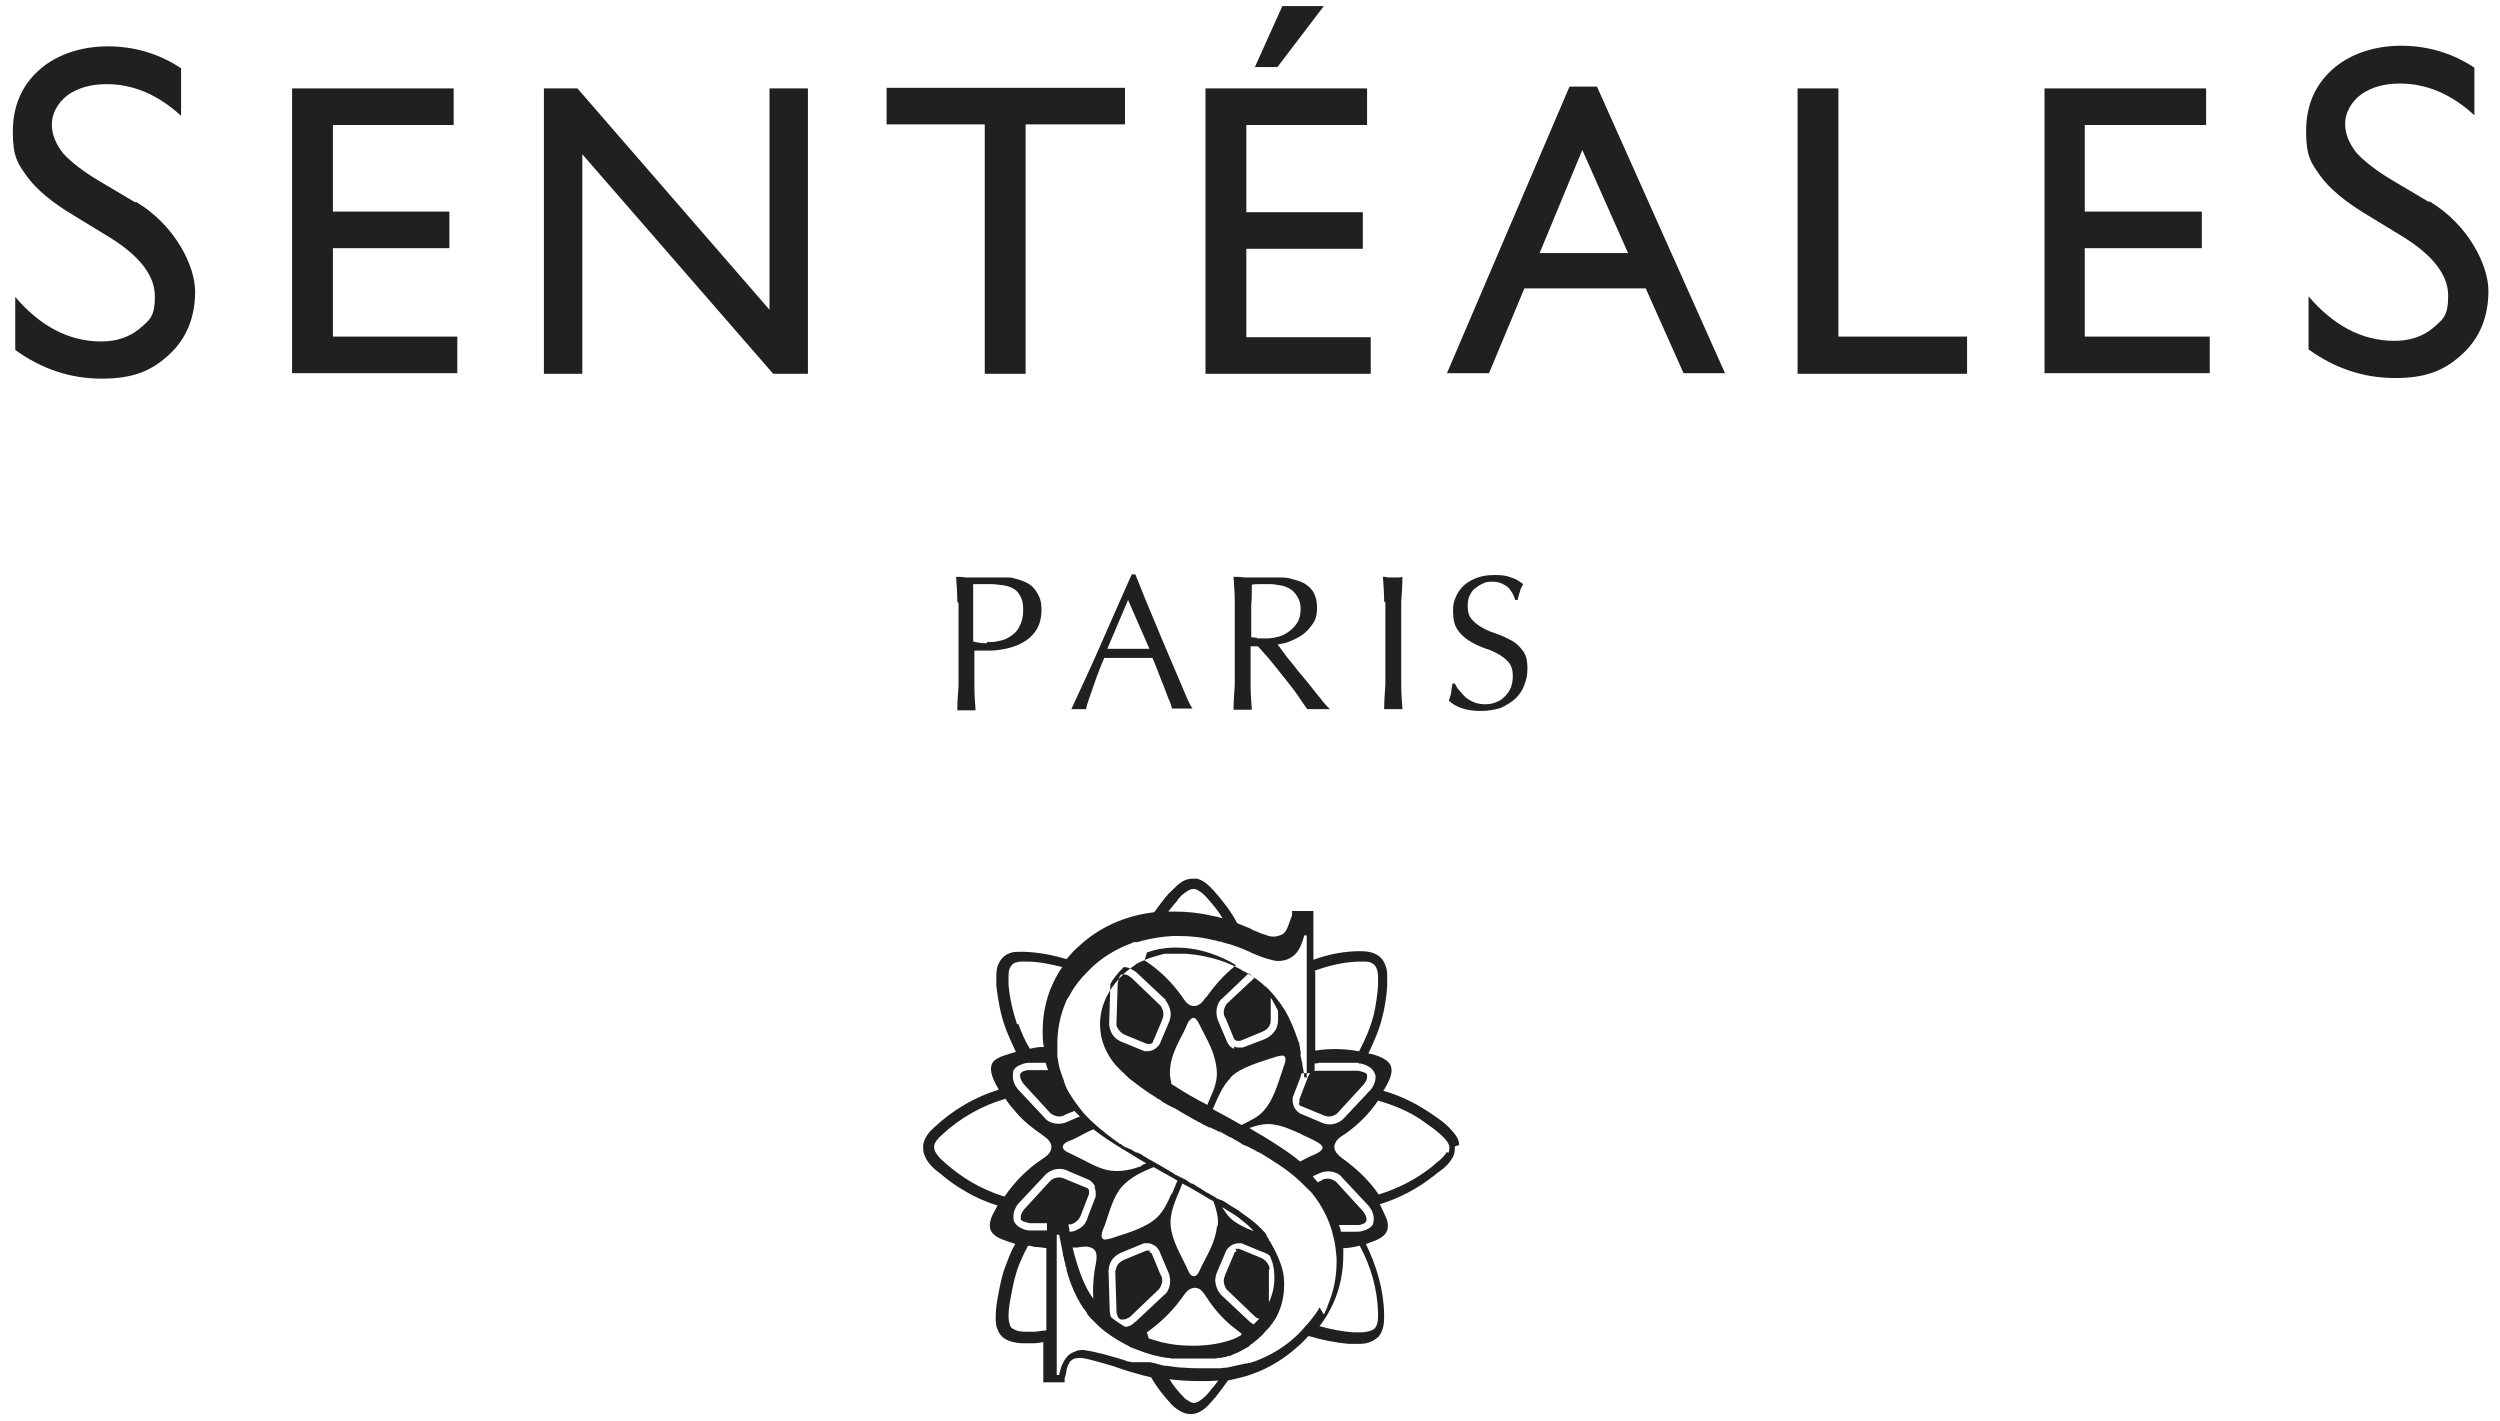
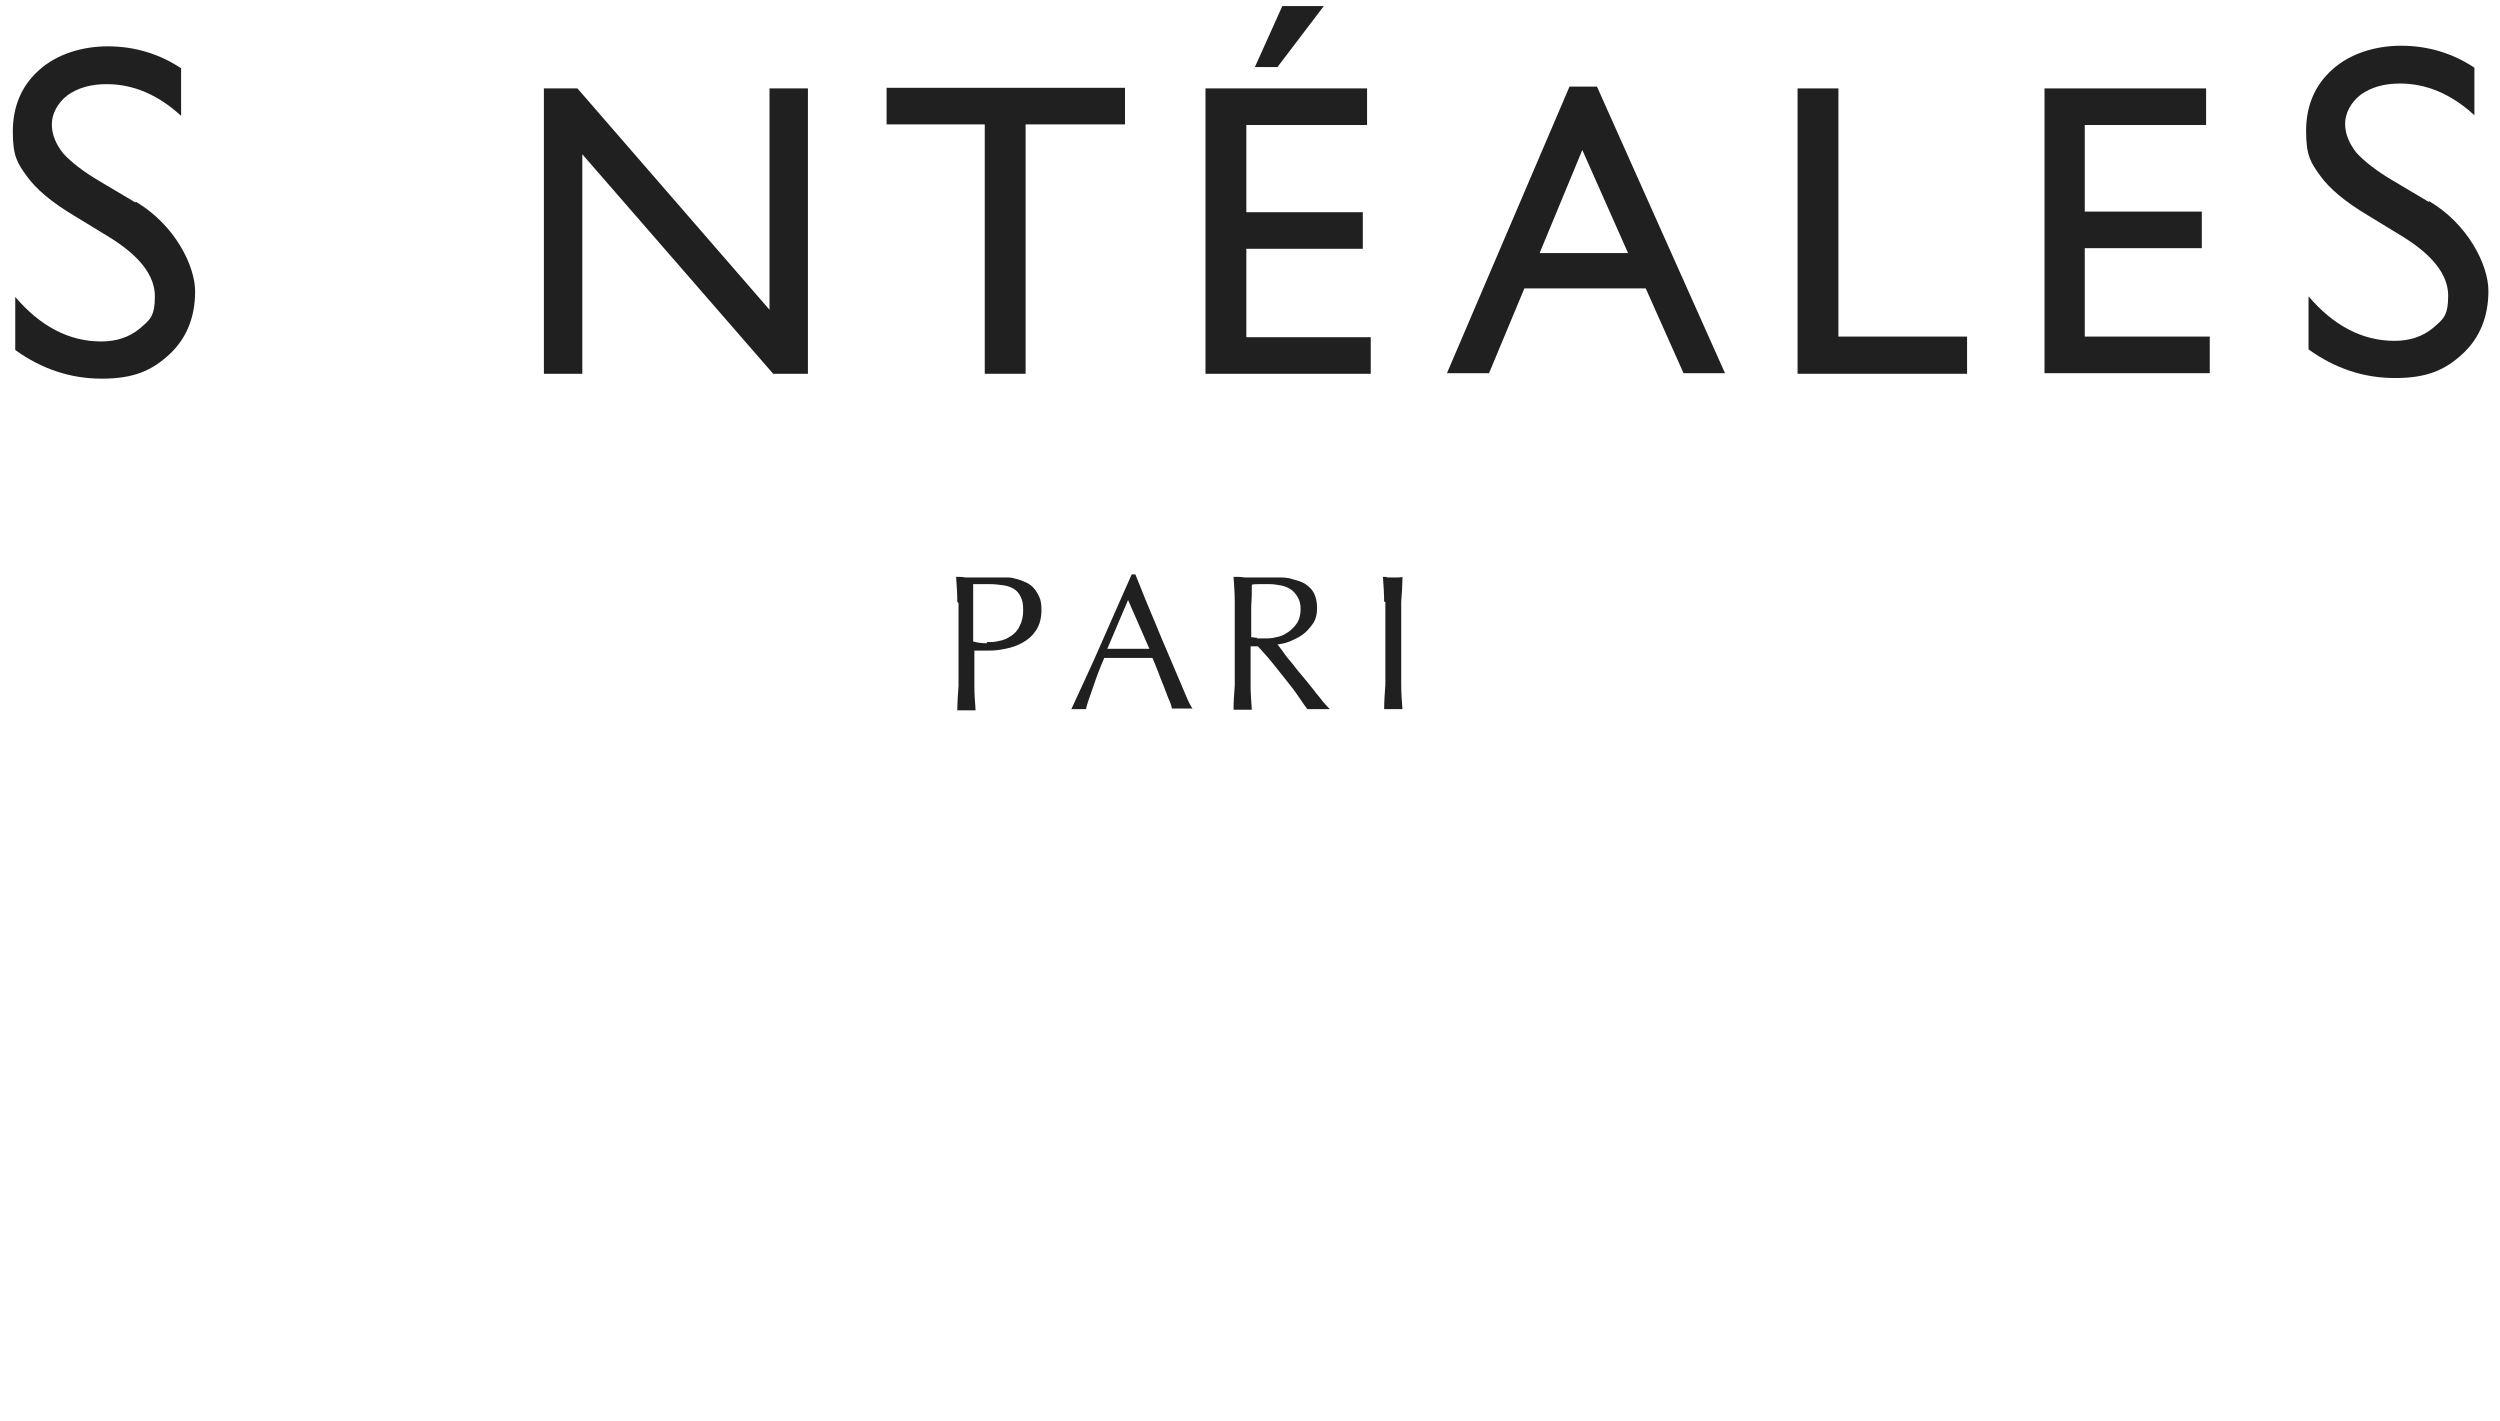
<svg xmlns="http://www.w3.org/2000/svg" id="Layer_1" version="1.1" viewBox="0 0 410 233">
  <defs>
    <style>
      .st0 {
        fill: #202020;
      }
    </style>
  </defs>
  <path class="st0" d="M161.9,105.3c.7,0,1.3,0,2-.2.7-.1,1.3-.4,1.9-.8.6-.4,1.1-.9,1.4-1.6.4-.7.6-1.6.6-2.6s-.1-1.6-.4-2.2c-.3-.6-.6-1-1.1-1.3-.5-.3-1-.5-1.7-.6-.7-.1-1.4-.2-2.2-.2h-2.8v9.4c.7.2,1.5.3,2.2.3h0ZM157,98.7c0-1.3-.1-2.7-.2-4.1.5,0,1,0,1.5.1.5,0,1,0,1.5,0s.6,0,.9,0c.4,0,.7,0,1.1,0,.4,0,.7,0,1.1,0,.3,0,.6,0,.9,0s.7,0,1.2,0c.5,0,.9,0,1.5.2.5.1,1,.3,1.5.5.5.2,1,.5,1.4.9.4.4.7.9,1,1.5.3.6.4,1.3.4,2.2,0,1.4-.3,2.5-.9,3.4-.6.9-1.3,1.5-2.2,2-.9.5-1.8.8-2.8,1-1,.2-1.8.3-2.6.3s-.9,0-1.3,0c-.4,0-.8,0-1.2,0v1.7c0,1.4,0,2.8,0,4.1,0,1.3.1,2.7.2,4-.5,0-1,0-1.5,0s-1.1,0-1.5,0c0-1.3.1-2.6.2-4,0-1.3,0-2.7,0-4.1v-5.4c0-1.4,0-2.7,0-4.1h0Z" />
-   <path class="st0" d="M181.5,106.4c.5,0,1.1,0,1.7,0,.6,0,1.2,0,1.7,0s1.2,0,1.8,0c.6,0,1.2,0,1.8,0l-3.5-8-3.4,8h0ZM195.5,116.2c-.3,0-.6,0-.8,0h-1.7c-.3,0-.5,0-.8,0-.1-.5-.3-1.1-.6-1.7-.3-.7-.5-1.4-.8-2.1-.3-.7-.6-1.5-.9-2.3-.3-.8-.6-1.5-.9-2.2-.7,0-1.4,0-2,0-.7,0-1.4,0-2.1,0s-1.3,0-1.9,0c-.6,0-1.3,0-1.9,0-.7,1.6-1.3,3.2-1.8,4.7-.5,1.5-1,2.7-1.2,3.7-.4,0-.7,0-1.2,0s-.8,0-1.2,0c1.7-3.7,3.4-7.3,5-11,1.6-3.6,3.2-7.3,4.9-11.1h.6c.5,1.2,1,2.5,1.6,4,.6,1.4,1.2,2.9,1.8,4.3.6,1.5,1.2,2.9,1.8,4.3.6,1.4,1.2,2.8,1.7,4,.5,1.2,1,2.3,1.4,3.3.4,1,.8,1.7,1.1,2.2h0Z" />
+   <path class="st0" d="M181.5,106.4c.5,0,1.1,0,1.7,0,.6,0,1.2,0,1.7,0s1.2,0,1.8,0c.6,0,1.2,0,1.8,0l-3.5-8-3.4,8ZM195.5,116.2c-.3,0-.6,0-.8,0h-1.7c-.3,0-.5,0-.8,0-.1-.5-.3-1.1-.6-1.7-.3-.7-.5-1.4-.8-2.1-.3-.7-.6-1.5-.9-2.3-.3-.8-.6-1.5-.9-2.2-.7,0-1.4,0-2,0-.7,0-1.4,0-2.1,0s-1.3,0-1.9,0c-.6,0-1.3,0-1.9,0-.7,1.6-1.3,3.2-1.8,4.7-.5,1.5-1,2.7-1.2,3.7-.4,0-.7,0-1.2,0s-.8,0-1.2,0c1.7-3.7,3.4-7.3,5-11,1.6-3.6,3.2-7.3,4.9-11.1h.6c.5,1.2,1,2.5,1.6,4,.6,1.4,1.2,2.9,1.8,4.3.6,1.5,1.2,2.9,1.8,4.3.6,1.4,1.2,2.8,1.7,4,.5,1.2,1,2.3,1.4,3.3.4,1,.8,1.7,1.1,2.2h0Z" />
  <path class="st0" d="M206.1,104.7c.3,0,.7,0,1.2,0,.7,0,1.3,0,2-.2.7-.1,1.3-.4,1.9-.8.6-.4,1.1-.9,1.5-1.5.4-.6.6-1.4.6-2.3s-.2-1.5-.5-2c-.3-.5-.7-1-1.2-1.3-.5-.3-1-.5-1.6-.6-.6-.1-1.1-.2-1.7-.2s-1.3,0-1.8,0c-.5,0-.9,0-1.2.1,0,1.2,0,2.3-.1,3.4,0,1.1,0,2.3,0,3.4v1.8c.3,0,.6.1,1,.1h0ZM202.5,98.7c0-1.3-.1-2.7-.2-4.1.6,0,1.2,0,1.8.1.6,0,1.2,0,1.8,0s1.2,0,1.8,0c.6,0,1.2,0,1.8,0,.9,0,1.7,0,2.5.3.8.2,1.5.4,2.1.8.6.4,1.1.9,1.4,1.5.3.6.5,1.4.5,2.4s-.2,1.9-.7,2.6c-.5.7-1,1.3-1.7,1.8-.7.5-1.4.8-2.1,1.1-.7.3-1.4.4-2,.5.3.3.6.8,1,1.3.4.6.9,1.2,1.5,1.9.5.7,1.1,1.4,1.7,2.1.6.7,1.2,1.5,1.7,2.1.5.7,1.1,1.3,1.5,1.9.5.6.9,1,1.2,1.3-.3,0-.6,0-.9,0h-1.9c-.3,0-.6,0-.9,0-.3-.4-.8-1.1-1.4-2-.6-.9-1.3-1.8-2.1-2.8-.8-1-1.6-2-2.4-3-.8-1-1.6-1.8-2.2-2.5h-1.2v2.3c0,1.4,0,2.8,0,4.1,0,1.3.1,2.7.2,4-.5,0-1,0-1.5,0s-1.1,0-1.5,0c0-1.3.1-2.6.2-4,0-1.3,0-2.7,0-4.1v-5.4c0-1.4,0-2.7,0-4.1h0Z" />
  <path class="st0" d="M227,98.7c0-1.3-.1-2.7-.2-4.1.3,0,.5,0,.8.1.3,0,.5,0,.8,0s.5,0,.8,0c.3,0,.5,0,.8-.1,0,1.4-.1,2.7-.2,4.1,0,1.3,0,2.7,0,4.1v5.4c0,1.4,0,2.8,0,4.1,0,1.3.1,2.7.2,4-.5,0-1,0-1.5,0s-1.1,0-1.5,0c0-1.3.1-2.6.2-4,0-1.3,0-2.7,0-4.1v-5.4c0-1.4,0-2.7,0-4.1h0Z" />
-   <path class="st0" d="M239.4,113.3c.3.4.6.7,1,1.1.4.3.9.6,1.4.8.5.2,1.2.3,1.8.3s1.3-.1,1.9-.4c.6-.2,1-.6,1.4-1,.4-.4.7-.9.9-1.4.2-.6.3-1.1.3-1.8,0-1-.2-1.7-.7-2.3-.5-.6-1.1-1-1.8-1.4-.7-.4-1.5-.7-2.4-1-.8-.3-1.6-.7-2.4-1.2-.7-.5-1.4-1.1-1.8-1.8-.5-.7-.7-1.7-.7-3s.2-1.7.5-2.4c.3-.7.8-1.4,1.4-1.9.6-.5,1.3-.9,2.2-1.2.8-.3,1.8-.4,2.8-.4s1.9.1,2.6.4c.7.2,1.4.6,2,1.1-.2.4-.4.7-.5,1.1-.1.4-.3.9-.4,1.5h-.4c-.1-.3-.2-.6-.4-1-.2-.3-.4-.7-.7-1-.3-.3-.7-.5-1.1-.7-.4-.2-.9-.3-1.5-.3s-1.1,0-1.6.3c-.5.2-.9.5-1.3.8-.4.3-.7.8-.9,1.2-.2.5-.3,1-.3,1.6,0,1,.2,1.8.7,2.3.5.6,1.1,1,1.8,1.4.7.4,1.5.7,2.4,1,.9.3,1.6.7,2.4,1.1.7.4,1.3,1,1.8,1.7.5.7.7,1.6.7,2.8s-.2,1.9-.5,2.7c-.3.9-.8,1.6-1.5,2.3-.7.6-1.5,1.1-2.4,1.5-1,.3-2,.5-3.3.5s-2.4-.2-3.2-.5c-.8-.3-1.5-.7-2-1.2.2-.5.3-.9.4-1.3,0-.4.1-.9.2-1.5h.4c.2.4.4.8.7,1.1h0Z" />
-   <polygon class="st0" points="47.9 14.5 74.4 14.5 74.4 20.5 54.6 20.5 54.6 34.7 73.7 34.7 73.7 40.7 54.6 40.7 54.6 55.2 75 55.2 75 61.2 47.9 61.2 47.9 14.5 47.9 14.5" />
  <polygon class="st0" points="126.2 14.5 132.5 14.5 132.5 61.3 126.8 61.3 95.5 25.3 95.5 61.3 89.2 61.3 89.2 14.5 94.7 14.5 126.2 50.8 126.2 14.5 126.2 14.5" />
  <polygon class="st0" points="145.4 14.4 184.5 14.4 184.5 20.4 168.2 20.4 168.2 61.3 161.5 61.3 161.5 20.4 145.4 20.4 145.4 14.4 145.4 14.4" />
  <path class="st0" d="M217.1,1l-7.6,10h-3.7l4.5-10h6.8ZM197.7,14.5h26.5v6h-19.8v14.3h19.1v6h-19.1v14.5h20.4v6h-27.1V14.5h0Z" />
  <path class="st0" d="M267,41.5l-7.5-16.9-7,16.9h14.5ZM257.2,14.2h4.7l21,47h-6.8l-6.2-13.9h-19.9l-5.8,13.9h-6.9l20.1-47h0Z" />
  <polygon class="st0" points="294.8 14.5 301.5 14.5 301.5 55.2 322.6 55.2 322.6 61.3 294.8 61.3 294.8 14.5 294.8 14.5" />
  <polygon class="st0" points="335.3 14.5 361.8 14.5 361.8 20.5 341.9 20.5 341.9 34.7 361.1 34.7 361.1 40.7 341.9 40.7 341.9 55.2 362.4 55.2 362.4 61.2 335.3 61.2 335.3 14.5 335.3 14.5" />
  <path class="st0" d="M398.3,33.1l-5.9-3.5c-2.7-1.6-4.6-3.1-5.9-4.5-1.2-1.5-1.9-3.1-1.9-4.8s.9-3.5,2.6-4.8c1.7-1.2,3.8-1.8,6.4-1.8,4.3,0,8.4,1.7,12.2,5.2v-7.8c-3.6-2.4-7.7-3.6-12-3.6s-8.4,1.3-11.3,3.9c-2.9,2.6-4.3,6-4.3,10.1s.8,5.2,2.3,7.3c1.5,2.1,4.1,4.3,7.8,6.5l5.9,3.6c4.8,3,7.3,6.2,7.3,9.6s-.9,3.9-2.5,5.3c-1.7,1.4-3.8,2.1-6.3,2.1-5.3,0-10-2.5-14.1-7.3v8.7c4.3,3.1,9,4.7,14.2,4.7s8.2-1.3,11.1-4c2.8-2.6,4.2-6.1,4.2-10.3s-3.3-10.9-9.7-14.7h0Z" />
-   <path class="st0" d="M237.3,188.9c-.2.4-.7.9-1.1,1.3-.5.4-1,.8-1.3,1.1-2.8,2.2-5.6,3.6-8.8,4.6-1.4-2.1-3.2-3.8-5.1-5.3-.9-.7-3-1.8-1.8-3.5.3-.5.9-.8,1.5-1.2,2.1-1.5,3.9-3.3,5.3-5.4,2.5.7,5.1,1.8,7,3.1.7.5,1.4,1,2.1,1.5.6.5,1.3,1,1.8,1.6.5.5.8,1.1.8,1.4,0,0,0,0,0,.1,0,.3,0,.6-.2.9h0ZM225.3,200.5c-.3.8-1,1.1-1.6,1.3-.5.2-1,.2-1,.2h-2.8c0-.4-.2-.7-.3-1.1h3c0,0,0,0,0,0,0,0,0,0,.2,0,.1,0,.3,0,.5-.1.4-.1.7-.3.8-.6,0,0,0-.2,0-.3,0-.5-.5-1.2-.6-1.3,0,0,0,0,0,0l-4.4-4.8s0,0,0,0c0,0,0,0,0,0,0,0-.2-.1-.3-.2-.2-.1-.6-.3-1-.3s-.7,0-1.1.3h0s-.6.3-.6.3c-.1-.2-.3-.3-.4-.5-.1-.1-.3-.3-.4-.5l.9-.4c.6-.3,1.1-.4,1.6-.4,1.4,0,2.2.8,2.2.9h0s4.5,4.8,4.5,4.8h0s.2.3.4.6c.2.4.4.9.4,1.5,0,.2,0,.5-.2.8h0ZM226,215.3c0,.1,0,.3,0,.4,0,.9-.1,1.6-.5,2.1-.2.2-.5.4-.9.5-.4.1-.8.2-1.3.2s-.8,0-1.3,0c-1.8-.1-3.7-.5-5.6-1,2.6-3.4,3.9-7.3,3.9-11.7h0c0-.4,0-.7,0-1.1.9,0,1.8-.2,2.7-.4,1.8,3.4,2.9,7,3,11.1h0ZM216.4,214.4c0,.1-.2.3-.2.4,0,0,0,0,0,0-.3.5-.6.9-1,1.4,0,0,0,0,0,0-.6.8-1.3,1.5-2,2.3,0,0,0,0,0,0-.2.2-.3.3-.5.5-2,1.9-4.3,3.3-7,4.3-.2,0-.4.1-.6.2,0,0-.1,0-.1,0-.1,0-.3,0-.4.1,0,0,0,0-.1,0-.2,0-.3,0-.5.1,0,0,0,0-.1,0-.9.2-1.8.4-2.7.6h0c-.3,0-.6,0-1,.1,0,0,0,0,0,0-.3,0-.6,0-1,0,0,0,0,0,0,0-.3,0-.6,0-1,0,0,0,0,0,0,0-.3,0-.7,0-1,0-1,0-2,0-3-.1-1,0-1.9-.2-2.8-.3,0,0-.1,0-.2,0,0,0,0,0,0,0,0,0,0,0,0,0-.5,0-1.2-.3-2.1-.5-.1,0-.2,0-.4-.1h0c0,0-.2,0-.3,0,0,0-.1,0-.2,0,0,0-.2,0-.3,0,0,0-.1,0-.2,0,0,0-.2,0-.3,0,0,0-.1,0-.2,0,0,0-.2,0-.3,0,0,0-.2,0-.3,0,0,0-.2,0-.3,0,0,0-.2,0-.3,0,0,0-.2,0-.3,0-.1,0-.2,0-.4-.1,0,0-.1,0-.2,0-.2,0-.4-.1-.6-.2-.9-.3-1.7-.5-2.4-.7-.7-.2-1.3-.4-1.9-.5-1.1-.3-1.9-.4-2.5-.5h0c-.5,0-1,0-1.5.3-.5.2-.9.4-1.2.8-.4.4-.6.9-.9,1.5-.1.4-.3.9-.4,1.5h-.4v-23h.4c.2,1,.4,2,.6,3,0,.3.1.6.2.9,0,0,0,0,0,0,0,.3.1.5.2.8,0,0,0,0,0,.1,0,.2.1.5.2.7,0,0,0,.1,0,.2,0,.3.2.5.2.8.6,1.9,1.3,3.5,2.1,4.8,0,.1.2.3.3.4,0,0,0,0,0,.1,0,0,.1.2.2.3,0,0,.1.1.2.2,0,0,.1.2.2.3,0,0,.1.2.2.3,0,0,0,0,0,.1.2.3.5.6.8.9.4.4.7.7,1.1,1.1,1.2,1.1,2.7,2.1,4.4,3,.2.1.5.2.7.4h0c.2.1.5.2.8.3,0,0,0,0,0,0,.2.1.5.2.8.3.7.3,1.4.5,2.1.7.8.2,1.6.4,2.4.5,0,0,0,0,0,0,.2,0,.5,0,.7.1,0,0,.1,0,.2,0,.2,0,.4,0,.6,0,0,0,.2,0,.2,0,.2,0,.4,0,.6,0,0,0,.2,0,.2,0,.2,0,.4,0,.6,0,0,0,.2,0,.2,0,.3,0,.5,0,.8,0h0c.3,0,.6,0,.9,0,0,0,.2,0,.3,0,.2,0,.4,0,.6,0,.1,0,.2,0,.3,0,.2,0,.4,0,.5,0,.1,0,.2,0,.3,0,.2,0,.3,0,.5,0,.1,0,.2,0,.3,0,.2,0,.4,0,.5-.1,0,0,.2,0,.3,0,.2,0,.4,0,.5-.1,0,0,.2,0,.2,0,.2,0,.4-.1.7-.2,0,0,0,0,.1,0,.3,0,.5-.2.8-.3h0c.8-.3,1.5-.7,2.2-1.1.2-.1.4-.2.5-.4.5-.3.9-.7,1.4-1.1.3-.3.7-.6,1-1h0c.2-.2.3-.4.5-.5,0,0,0,0,0,0,.1-.2.3-.3.4-.5,0,0,0,0,0,0,.1-.2.3-.4.4-.5,0,0,0,0,0,0,.1-.2.2-.4.4-.6,1-1.7,1.5-3.6,1.5-5.7h0c0-1-.1-2-.4-2.9-.3-1-.7-1.9-1.2-2.9-.2-.4-.4-.7-.6-1.1,0-.1-.2-.3-.3-.4,0,0,0,0,0-.1,0-.1-.1-.2-.2-.3,0,0,0,0,0-.1,0,0-.2-.2-.2-.3,0,0,0,0,0-.1-.1-.1-.2-.3-.3-.4-.8-.9-1.7-1.7-2.8-2.5-.4-.3-.9-.6-1.5-1.1-.7-.4-1.5-.9-2.4-1.5-.1,0-.2-.1-.4-.2,0,0,0,0-.1,0,0,0-.1,0-.2-.1,0,0-.2,0-.2-.1,0,0,0,0-.1,0-.1,0-.2-.1-.3-.2-.5-.3-.9-.5-1.4-.8-.2,0-.3-.2-.5-.3-.2-.1-.4-.2-.6-.4,0,0-.1,0-.2-.1-.2-.1-.4-.2-.5-.3,0,0,0,0,0,0-.2-.1-.4-.3-.7-.4,0,0,0,0-.1,0-.2-.1-.4-.2-.6-.4-.2-.1-.4-.3-.7-.4-.2-.1-.4-.2-.6-.3-.2-.1-.4-.2-.6-.3-.2,0-.3-.2-.5-.3,0,0,0,0,0,0-.3-.2-.7-.4-1-.6,0,0,0,0,0,0-1-.6-1.9-1.1-2.8-1.6,0,0,0,0,0,0-.2-.1-.4-.2-.5-.3,0,0,0,0,0,0-.4-.2-.7-.4-1.1-.7,0,0,0,0-.1,0-.1,0-.3-.2-.4-.2,0,0-.1,0-.2,0-.2-.1-.3-.2-.5-.3-.2-.1-.3-.2-.5-.3,0,0,0,0-.1,0-.1,0-.3-.2-.4-.2,0,0,0,0-.1,0-.2,0-.3-.2-.5-.3,0,0,0,0,0,0-.1,0-.3-.2-.4-.3,0,0,0,0-.1,0-.1,0-.3-.2-.4-.3,0,0,0,0,0,0-.1,0-.3-.2-.4-.3,0,0,0,0,0,0-.1,0-.2-.1-.3-.2,0,0,0,0,0,0-.1,0-.3-.2-.4-.3h0c-.5-.3-.9-.7-1.3-1-.5-.4-.9-.7-1.3-1.1h0c-.7-.6-1.4-1.3-2-2-.9-1.1-1.7-2.2-2.4-3.4-.3-.5-.5-1-.7-1.6h0c0-.2-.1-.4-.2-.6,0,0,0,0,0,0-.2-.5-.3-1-.5-1.5-.2-.7-.3-1.4-.4-2.1,0,0,0,0,0-.1,0-.2,0-.3,0-.5,0,0,0-.1,0-.2,0-.1,0-.3,0-.4,0,0,0-.1,0-.2,0-.2,0-.4,0-.6,0-2.5.5-4.8,1.4-6.9,0-.1.1-.3.2-.4,0,0,0,0,0,0,0-.1.1-.2.2-.3,0,0,0,0,0,0,0-.1.1-.2.2-.3,0,0,0,0,0,0,0-.1.1-.2.2-.4,0,0,0,0,0,0,.7-1.3,1.7-2.5,2.8-3.6,0,0,0,0,0,0,.1-.1.2-.2.3-.3.1-.1.2-.2.3-.3,1.9-1.8,4.1-3.1,6.5-4,.1,0,.3-.1.4-.2,0,0,.2,0,.3,0,0,0,.1,0,.2,0,.1,0,.3,0,.4-.1,0,0,0,0,0,0,.1,0,.3,0,.4-.1,0,0,0,0,0,0,1.6-.4,3.3-.7,5.1-.8h0c.2,0,.3,0,.5,0,0,0,0,0,0,0,.2,0,.4,0,.6,0,1.8,0,3.8.2,5.7.7.3,0,.5.1.8.2,0,0,0,0,.1,0,.2,0,.5.1.7.2,0,0,0,0,0,0,.3,0,.5.2.8.2,0,0,0,0,0,0,1,.3,2.1.7,3.2,1.2h0c.1,0,.3.1.4.2,1,.4,1.9.8,2.6,1,.7.2,1.4.4,1.9.4h0c1.1,0,2.1-.4,2.8-1.1.7-.7,1.1-1.7,1.5-3.1h.4v23.3h-.4c0-.7-.2-1.3-.3-1.9,0-.4-.1-.7-.2-1.1,0,0,0,0,0,0,0-.2,0-.3-.1-.4,0,0,0-.2,0-.2,0-.1,0-.3,0-.4,0-.2,0-.4-.1-.6,0,0,0-.2,0-.2,0-.1,0-.3-.1-.4,0,0,0-.1,0-.2,0-.2-.1-.4-.2-.6-.6-1.8-1.3-3.5-2.1-4.9-.2-.3-.4-.6-.6-.9,0-.1-.2-.3-.3-.4,0,0,0,0,0,0,0-.1-.2-.3-.3-.4,0,0,0,0,0,0,0-.1-.2-.2-.3-.4,0,0,0,0,0,0,0-.1-.2-.2-.3-.4h0c-.3-.3-.6-.7-.9-1,0,0-.2-.2-.3-.3-.1-.1-.2-.2-.4-.3-.1-.1-.2-.2-.3-.3-.8-.7-1.7-1.3-2.7-1.9-.1,0-.2-.2-.4-.2-.1,0-.3-.2-.5-.3-1.6-.9-3.2-1.5-4.8-1.9-1.6-.4-3.3-.7-5-.7h0c-.2,0-.4,0-.6,0,0,0-.1,0-.2,0-.1,0-.3,0-.4,0,0,0-.2,0-.2,0-.2,0-.3,0-.5,0-.1,0-.2,0-.4,0,0,0-.1,0-.2,0-.4,0-.9.2-1.3.3-.7.2-1.4.4-2.1.7-.3.1-.6.3-.9.4,0,0,0,0,0,0-.1,0-.3.2-.4.2,0,0,0,0,0,0-.1,0-.3.2-.4.3-.6.4-1.3.9-1.8,1.4-2.5,2.4-3.9,5.2-3.9,8.3h0c0,2.4.9,4.7,2.5,6.6.4.4.8.9,1.3,1.3h0c0,0,.1.1.2.2,0,0,0,0,0,0,0,0,.1.1.2.2,0,0,0,0,.1.1,0,0,0,0,.1.1.1,0,.2.2.3.3,1,.8,2.1,1.6,3.4,2.5.2.1.3.2.5.3,0,0,.2.1.3.2,0,0,.2.1.3.2.1,0,.2.2.3.2,0,0,.1,0,.2.1.1,0,.3.2.4.3,0,0,0,0,0,0,.2.1.3.2.5.3,0,0,0,0,0,0,.2.1.4.2.5.3,0,0,0,0,0,0,.2.1.4.2.6.3,0,0,0,0,0,0,.2.1.4.2.6.3,0,0,.2,0,.2.1.3.2.7.4,1,.6.7.4,1.4.8,2.1,1.2,0,0,0,0,0,0,.2,0,.3.2.5.3,0,0,0,0,.1,0,.5.3,1.1.6,1.7.9,0,0,.1,0,.2,0,.2.1.4.2.6.3,0,0,0,0,0,0,.3.1.6.3.8.4,0,0,.1,0,.2,0,.5.3,1.1.6,1.6.9,0,0,0,0,.1,0,.2.1.5.3.7.4,0,0,0,0,0,0,.4.2.7.4,1,.6h0c0,0,.2.1.3.2,0,0,.1,0,.2.1,0,0,.2,0,.3.1,0,0,.1,0,.2.1,0,0,.2,0,.2.1,0,0,.2,0,.2.1,0,0,.1,0,.2.1,0,0,.2,0,.2.1,0,0,.1,0,.2.1,0,0,.2,0,.2.1,0,0,.1,0,.2.1,0,0,.2.1.3.2,0,0,0,0,.1,0,.1,0,.3.2.4.2,2.3,1.4,4,2.5,5.2,3.5,1,.8,1.9,1.7,2.8,2.6h0c.1.1.3.3.4.4,0,0,0,0,0,0,.9,1.1,1.6,2.2,2.2,3.4.5,1,.9,2,1.2,3.1h0c0,.1,0,.2.1.4,0,.1,0,.3.1.4.3,1.2.4,2.3.5,3.5,0,.2,0,.3,0,.5,0,2.6-.5,5-1.5,7.3,0,.2-.1.3-.2.5,0,0,0,0,0,.1,0,.1-.1.2-.2.3,0,0,0,0,0,.1,0,.1-.1.2-.2.3,0,0,0,0,0,.1h0ZM198.6,227.9c-.4.6-.9,1.1-1.4,1.5-.5.4-.9.6-1.3.7h0c-.2,0-.6-.1-.9-.3-.3-.2-.7-.4-.9-.7-.9-.9-1.7-1.9-2.3-2.9,1.6.2,3.3.3,5.1.3h0c1,0,2,0,2.9-.1-.4.5-.7,1-1.2,1.5h0ZM179.5,194.7c.1.3.2.6.2.9s0,.5,0,.6h0s-1.3,3.4-1.3,3.4c-.3,1.2-1.1,1.8-1.8,2.1-.5.3-1,.3-1.2.3,0-.4-.1-.8-.2-1.2h0s.1,0,.1,0c0,0,0,0,0,0,0,0,0,0,.2,0,.1,0,.3,0,.6-.2.4-.2.9-.6,1.2-1.4h0s1.3-3.4,1.3-3.4c0,0,0,0,0,0,0,0,0,0,0-.2s0-.2,0-.4c-.1-.3-.3-.4-.4-.4l-3.4-1.4h0c-.4-.2-.8-.3-1.1-.3-.8,0-1.3.4-1.4.5l-4.4,4.8s0,0,0,0c0,0,0,0,0,0,0,0-.1.2-.2.3-.2.3-.3.6-.3.9,0,.1,0,.2,0,.3,0,.2.3.4.7.5.3.1.7.2.8.2,0,0,0,0,0,0h2.8v1.2h-2.8s0,0,0,0c0,0-.5,0-1-.2-.5-.2-1.2-.5-1.6-1.3-.1-.3-.1-.5-.1-.8,0-.6.2-1.1.4-1.5.2-.4.4-.6.4-.6h0s4.5-4.8,4.5-4.8h0c0,0,.9-.9,2.2-.9.5,0,1.1.1,1.6.4l3.3,1.4h0c0,0,.6.3,1,1.1M171.5,218.2c-.6,0-1.3.2-1.9.2-.4,0-.8,0-1.3,0s-1.3,0-1.8-.3c-.5-.2-.8-.4-.9-.9-.1-.3-.2-.8-.2-1.4s.1-1.7.3-2.7c.3-1.7.6-3.2,1.1-4.8.5-1.4,1.1-2.7,1.8-4,.4,0,.7.1,1.1.2.6,0,1.2.1,1.9.2v13.4h0ZM164.8,196.2c-.2,0-.3,0-.5-.1-1.6-.5-3.6-1.4-5.1-2.3-1.5-.9-2.7-1.8-4-2.9-.5-.5-1.1-.9-1.4-1.4-.4-.5-.6-.9-.6-1.3s0-.2,0-.2c0-.6.7-1.4,1.3-1.9,3-2.8,6.6-4.8,10.4-5.9.5.8,1.1,1.5,1.8,2.3,1.2,1.4,2.6,2.5,4.2,3.6.8.6,1.9,1.3,1.4,2.6-.2.6-.8,1-1.4,1.4-2.4,1.6-4.5,3.7-6.2,6.2h0ZM179.3,212.8c0,0,0,.1,0,.2-.2-.3-.4-.6-.6-.9-1.1-1.8-2-4.3-2.8-7.5.2,0,.5,0,.7,0,.7-.1,1.6-.3,2.3,0,1.5.5.8,2.5.6,3.8-.2,1.5-.3,3.1-.2,4.6h0ZM187.3,191.2c-1.4.5-3,1-5,.8-1.6-.2-3-.9-4.3-1.6-.6-.3-1.2-.6-2-1-.5-.3-1.7-.6-1.7-1.3s1.1-1,1.6-1.2c1.1-.5,2.2-1.2,3.4-1.7,1.3,1,2.9,2.1,4.9,3.3,1.2.7,2.4,1.5,3.8,2.3-.3.1-.6.2-.8.3h0ZM192.1,195.8c-.6,1.4-1.3,2.9-2.4,3.9-1.8,1.7-4.8,2.5-7.5,3.4-.4.1-1,.3-1.3.1-.6-.4.1-1.8.3-2.3.8-2.3,1.4-4.8,2.9-6.4,1.4-1.5,3.2-2.3,5.1-3.1,1,.6,2.1,1.2,3.2,1.8.2.1.4.3.7.4-.3.7-.6,1.5-.9,2.2h0ZM199.6,201.1c-.3,2.6-1.5,4.5-2.5,6.5-.3.5-.6,1.7-1.3,1.7-.7,0-1-1.1-1.3-1.7-.9-1.9-2.2-4-2.5-6.4-.2-1.9.5-3.6,1-4.9.3-.7.6-1.4.9-2.2,1,.5,1.8,1,2.7,1.5.9.5,1.6,1,2.4,1.4.4,1.2.9,2.6.7,4.1h0ZM186.3,216.7h0s-.3.2-.6.5c-.3.2-.7.4-1.2.4-.8-.5-1.6-1-2.3-1.6,0,0,0,0,0,0-.2-.5-.2-1-.2-1h0s-.2-6.6-.2-6.6h0c0,0,0-.6.3-1.3.3-.7,1-1.4,2.1-1.8l3.4-1.4h0s.3,0,.6,0,.5,0,.8.2h0c.8.3,1,.9,1.1,1h0s1.4,3.3,1.4,3.3c.3.6.4,1.2.4,1.7,0,1.4-.8,2.2-.9,2.2h0s-4.8,4.5-4.8,4.5h0ZM193.5,213.3c.5-.6,1-1.6,1.7-1.9,1.4-.7,2.2.6,2.7,1.4,1.1,1.7,2.4,3.2,3.9,4.5.6.5,1.2.9,1.8,1.4,0,.1,0,.2-.1.3-.7.4-1.3.7-2.1.9-1.6.5-3.5.8-5.7.8s-3.6-.2-5.3-.6c-.7-.2-1.4-.4-2-.6-.1-.3-.2-.6-.3-1,2.1-1.5,3.9-3.2,5.4-5.2h0ZM200.5,198c.6.4,1.1.7,1.6,1,.6.4,1.1.7,1.4,1,.8.6,1.5,1.2,2.1,1.9-1.4-.5-2.8-1.2-3.8-2.1-.5-.5-.9-1.1-1.3-1.7h0ZM202.8,205.2c-.3.1-.4.3-.4.4l-1.4,3.3h0c-.2.5-.3.8-.3,1.2,0,.7.4,1.3.5,1.4l4.7,4.5s0,0,0,0c0,0,0,0,0,0,0,0,.2.1.3.2,0,0,.2,0,.3.1-.3.3-.6.6-.9.9-.4-.2-.6-.4-.6-.4h0s-4.8-4.5-4.8-4.5h0c0,0-.8-.9-.9-2.2,0-.5.1-1.1.4-1.7l1.4-3.3h0c0,0,.3-.6,1.1-1h0c.3-.1.6-.2.8-.2s.5,0,.6,0h0s3.4,1.4,3.4,1.4c.6.2,1,.4,1.3.7.1.4.3.8.4,1.1.2.8.3,1.6.3,2.4,0,1.5-.3,2.8-.9,4.1,0,0,0,0,0,0v-5.4c.1,0,.1,0,.1,0,0,0,0,0,0-.2,0-.1,0-.3-.2-.6-.2-.4-.6-.9-1.4-1.2h0s-3.4-1.4-3.4-1.4c0,0,0,0,0,0,0,0,0,0-.2,0-.1,0-.2,0-.4,0M166.1,175.8c.3-.8,1-1.1,1.6-1.3.5-.2,1-.2,1-.2h0s2.8,0,2.8,0c.1.4.2.8.4,1.2h-3.1s0,0,0,0c0,0,0,0-.2,0-.1,0-.3,0-.5.1-.4.1-.7.3-.8.6,0,0,0,.2,0,.3,0,.5.5,1.2.6,1.3,0,0,0,0,0,0l4.4,4.8s0,0,0,0c0,0,0,0,0,0,0,0,.2.1.3.2.3.1.6.3,1,.3s.7,0,1.1-.3h0s1.5-.6,1.5-.6c.3.3.6.6.9.9l-1.9.8c-.6.3-1.1.4-1.6.4h0c-1.4,0-2.2-.8-2.2-.9h0s-4.5-4.8-4.5-4.8h0s-.2-.3-.4-.6c-.2-.4-.4-.9-.4-1.5,0-.2,0-.5.1-.8h0ZM166.8,168c-.7-2.1-1.2-4.2-1.4-6.5,0-.3,0-.7,0-1.1,0-.6,0-1.2.2-1.6.2-.4.4-.7.8-.9.3-.1.7-.2,1.2-.2.3,0,.5,0,.8,0,1.9,0,3.8.4,5.8.9-2.1,3.1-3.2,6.6-3.2,10.5h0c0,.9,0,1.8.2,2.6-.8,0-1.5.1-2.3.3-.8-1.3-1.4-2.7-1.9-4.1h0ZM193.1,147.6c.4-.5.9-1,1.4-1.3.5-.4.9-.5,1.2-.5,0,0,.2,0,.3,0l.2-.8-.2.8c.6.2,1.3.7,1.9,1.4,1,1.1,1.9,2.2,2.6,3.4-.6-.2-1.1-.3-1.7-.4-2.1-.5-4.1-.7-6.1-.7h0c-.4,0-.7,0-1.1,0,.5-.6,1-1.3,1.5-1.8h0ZM208.7,184.4c1.7.2,3.1.9,4.5,1.5.9.5,2,.9,3,1.5.3.2.7.5.7.8,0,.6-1.2,1.1-1.7,1.3-.7.3-1.4.7-2,1,0,0,0,0,0,0-.2-.2-.5-.4-.7-.6-1.3-1-3.1-2.2-5.4-3.6-.7-.4-1.4-.8-2.2-1.3,1.1-.4,2.5-.8,3.9-.6h0ZM201.8,176.7c1.7-1.7,4.8-2.5,7.5-3.4.4-.1,1-.3,1.3-.1.6.4-.2,1.9-.3,2.4-.8,2.4-1.5,4.8-3,6.5-.9,1.1-2.3,1.7-3.7,2.4-1.4-.8-3-1.7-4.7-2.6.8-1.8,1.5-3.7,2.9-5.1h0ZM191.9,175.2c.2-2.3,1.4-4.3,2.3-6.1.4-.7.6-1.8,1.3-2.1.7-.4,1.2,1.1,1.5,1.6,1,2,2.2,3.9,2.5,6.5.3,1.9-.4,3.6-1,4.9-.2.4-.3.8-.5,1.2-1.9-1-3.7-2-5.2-3-.2-.1-.4-.3-.7-.4,0,0,0-.1,0-.2-.2-.8-.3-1.6-.2-2.5h0ZM191.1,164h0c0,0,.8.9.9,2.2,0,.5-.1,1.1-.4,1.7l-1.4,3.3h0c0,0-.3.6-1.1,1-.3.1-.6.2-.8.2h0c-.3,0-.5,0-.6,0h0s-3.4-1.4-3.4-1.4c-1.2-.4-1.8-1.1-2.1-1.8-.3-.7-.3-1.2-.3-1.3h0s.2-6.5.2-6.5c.5-1,1.3-1.9,2.2-2.8.6,0,1.1.2,1.5.5.4.2.6.4.6.4h0s4.8,4.5,4.8,4.5h0ZM197.8,163.5c-.5.7-1.2,1.8-2.5,1.4-.6-.2-1-.8-1.4-1.4-1.7-2.4-3.7-4.4-6.2-6,.1-.4.3-.9.4-1.3,1.4-.5,3-.8,4.7-.8,1.6,0,3.1.2,4.6.6,1.5.4,3,1,4.5,1.8.3.2.5.3.8.5-1.9,1.5-3.5,3.3-4.9,5.3h0ZM202.4,172c-.8-.3-1-.9-1.1-1h0s-1.4-3.3-1.4-3.3c-.3-.6-.4-1.2-.4-1.7,0-1.4.8-2.2.9-2.2h0s4.4-4.2,4.4-4.2c.3.3.6.5.9.8l-4.5,4.2h0s0,0,0,0c0,0-.1.2-.2.3-.1.2-.3.6-.3,1s0,.7.3,1.1h0s1.4,3.4,1.4,3.4c0,0,0,0,0,0,0,0,0,0,0,0,0,0,.2.2.4.3h0c.2,0,.3,0,.4,0s.2,0,.2,0l3.4-1.4h0c.8-.3,1.2-.7,1.4-1.1.2-.4.2-.8.2-.8v-4c0,.2,0,.3.2.5.3.6.7,1.2,1,1.9v1.6s0,0,0,0c0,0,0,.6-.3,1.3-.3.6-1,1.4-2.1,1.8l-3.4,1.3h0s-.3,0-.6,0h0c-.2,0-.5,0-.8-.2M213,181c.1.3.3.4.4.4l3.4,1.4h0c.4.2.8.3,1.1.3.8,0,1.3-.4,1.4-.5l4.4-4.8s0,0,0,0c0,0,0,0,0,0,0,0,.1-.2.2-.3.2-.3.3-.6.3-.9,0-.1,0-.2,0-.3,0-.2-.3-.4-.7-.5-.3-.1-.7-.2-.8-.2,0,0,0,0,0,0h-6.5c0-.1,0,0,0,0,0,0,0,0-.2,0-.1,0-.3,0-.4.1v-1.3c.3,0,.6,0,.6-.1h6.6c0,.1,0,.1,0,.1,0,0,.5,0,1,.2.5.2,1.2.5,1.6,1.3.1.2.2.5.2.7,0,.6-.2,1.1-.4,1.5-.2.4-.4.6-.4.6h0s-4.5,4.8-4.5,4.8h0c0,0-.9.9-2.2.9h0c-.5,0-1-.1-1.6-.4l-3.3-1.4h0c0,0-.6-.3-1-1.1h0c-.1-.3-.2-.6-.2-.9s0-.5,0-.6h0s1.3-3.4,1.3-3.4c0-.2.1-.4.2-.6h1.4c-.2.2-.4.5-.5.9h0s-1.3,3.4-1.3,3.4c0,0,0,0,0,0,0,0,0,0,0,.1,0,.1,0,.2,0,.4M215.6,159.2c2.2-.8,4.6-1.4,7.1-1.5.3,0,.6,0,.8,0,.7,0,1.2,0,1.7.4.3.2.4.4.6.8.1.3.2.8.2,1.3s0,.9,0,1.4c-.1,1.6-.4,3.5-.7,4.8-.5,2-1.4,4.1-2.4,6,0,0,0,0-.1,0-2.1-.4-4.7-.5-7.1-.1,0,0,0,0,0,0v-12.9h0ZM239.3,187.8c0-1-.6-1.7-1.2-2.4-.6-.7-1.3-1.3-2-1.8-.7-.5-1.4-1-2.2-1.5-2-1.3-4.5-2.5-7-3.2,0,0,0-.2.1-.2.5-.9,1.7-2.7,1-4.1-.5-.9-2-1.5-3.3-1.8,0,0-.2,0-.3,0,.9-1.9,1.8-3.9,2.3-6,.4-1.5.7-3.4.8-5.1,0-.5,0-1,0-1.5,0-.6,0-1.2-.3-1.9-.2-.6-.6-1.2-1.2-1.6-.9-.6-1.9-.7-2.7-.7s-.7,0-.9,0c-2.5.1-4.8.6-7,1.4v-8h-3.5v.7c-.3.8-.5,1.4-.7,1.9-.2.5-.4.8-.6,1-.2.2-.4.3-.7.4-.3.1-.6.2-1,.2h0c-.3,0-.7,0-1.4-.3-.3-.1-.7-.2-1.1-.4-.4-.2-.9-.3-1.3-.6-.7-.3-1.5-.6-2.2-.9-1-1.9-2.3-3.6-3.9-5.4-.7-.7-1.5-1.6-2.7-1.9h0c-.2,0-.5,0-.7,0-.9,0-1.7.4-2.3.9-.6.5-1.1,1.1-1.6,1.5-.8.9-1.6,2-2.4,3.1-4.9.6-9.1,2.5-12.5,5.7-.7.6-1.3,1.3-1.9,2-2.3-.7-4.5-1.1-6.8-1.2-.3,0-.6,0-.9,0-.6,0-1.2,0-1.8.3-.9.4-1.4,1.1-1.7,1.8-.3.7-.3,1.5-.3,2.2s0,.9,0,1.3c.3,2.5.7,4.7,1.5,6.9.5,1.3,1.1,2.6,1.7,3.9-.6.2-1.3.4-1.9.6-.6.2-1.3.5-1.7.9-1,1.1-.2,2.8.3,3.8.2.3.3.6.5.9-3.9,1.2-7.5,3.3-10.6,6.2-.7.6-1.6,1.6-1.8,2.9,0,.2,0,.3,0,.5,0,.9.4,1.7.9,2.4.5.6,1.1,1.2,1.7,1.6,1.3,1.1,2.6,2.1,4.2,3,1.6,1,3.7,1.9,5.4,2.4,0,0,0,0,0,0-.3.5-.5,1-.8,1.5-.3.6-.6,1.5-.4,2.3.3,1.2,1.7,1.7,2.9,2.1.4.1.8.3,1.2.4-.7,1.2-1.2,2.6-1.7,3.9-.6,1.7-.9,3.4-1.2,5.1-.2,1-.3,2-.3,3,0,.7,0,1.4.3,2,.3,1,1.1,1.6,1.9,1.9.8.3,1.7.4,2.4.4.6,0,1.1,0,1.5,0,.6,0,1.2-.1,1.7-.2v6.6h3.5v-.7c.2-.4.2-.8.3-1.1,0-.3.1-.6.2-.8,0-.2.2-.4.3-.6,0-.2.2-.3.2-.3.2-.2.4-.3.6-.4.2,0,.5-.1.9-.1h0c.3,0,1.1.1,2.1.4.5.1,1.1.3,1.8.5.7.2,1.5.4,2.3.7,1.7.6,3.2,1,4.3,1.3.5.1.9.2,1.2.3.9,1.6,2.1,3.1,3.4,4.5.4.4.8.7,1.3,1,.5.3,1.1.5,1.7.5s.1,0,.2,0c.9,0,1.7-.5,2.3-1,.6-.5,1.1-1.2,1.6-1.7.7-.9,1.4-1.8,2.1-2.8,1.4-.3,2.8-.6,4.1-1.1,2.8-1,5.3-2.6,7.5-4.6.6-.5,1.1-1.1,1.6-1.6,2.3.7,4.5,1.1,6.6,1.3.4,0,.9,0,1.4,0s1.2,0,1.8-.2c.6-.2,1.2-.5,1.7-1,.8-1,.9-2.2.9-3.2,0-.2,0-.3,0-.5-.1-4.2-1.3-8-3-11.5.2,0,.4-.1.6-.2,1.2-.4,2.5-.9,2.9-2,.3-.9,0-1.8-.4-2.6-.3-.6-.5-1.1-.8-1.7,3.2-1,6.1-2.5,8.9-4.7.4-.4,1.3-.9,2-1.6.4-.4.7-.8,1-1.3.3-.5.4-1,.4-1.7s0-.2,0-.2h0ZM188.6,205.1c-.2,0-.3,0-.4,0s-.2,0-.2,0l-3.4,1.4h0c-.8.3-1.2.7-1.4,1.1-.2.4-.2.8-.3.8l.2,6.5s0,0,0,0c0,0,0,0,0,.2,0,.1,0,.3.1.5.1.4.3.7.6.8,0,0,.2,0,.3,0,.2,0,.5,0,.8-.2.3-.1.5-.3.5-.3,0,0,0,0,0,0l4.7-4.5s0,0,0,0c0,0,0,0,0,0,0,0,.1-.2.2-.3.1-.3.3-.6.3-1s0-.7-.3-1.1h0s-1.4-3.4-1.4-3.4c0,0,0,0,0,0,0,0,0,0,0,0,0,0-.2-.2-.4-.3M185.5,160.3s0,0,0,0c0,0-.2-.1-.3-.2-.3-.2-.6-.3-.9-.3-.1,0-.2,0-.3,0-.2,0-.4.3-.5.7-.1.3-.2.7-.2.8,0,0,0,0,0,0l-.2,6.5s0,0,0,0c0,0,0,0,0,.2,0,.1,0,.4.2.6.2.4.6.9,1.4,1.2h0s3.4,1.4,3.4,1.4c0,0,0,0,0,0,0,0,0,0,.2,0,.1,0,.2,0,.4,0h0c.3-.1.4-.3.4-.4l1.4-3.3h0c.2-.5.3-.8.3-1.2,0-.7-.4-1.3-.5-1.4l-4.7-4.5s0,0,0,0h0Z" />
  <path class="st0" d="M22.2,33.2l-5.9-3.5c-2.7-1.6-4.6-3.1-5.9-4.5-1.2-1.5-1.9-3.1-1.9-4.8s.9-3.5,2.6-4.8c1.7-1.2,3.8-1.8,6.4-1.8,4.3,0,8.4,1.7,12.2,5.2v-7.8c-3.6-2.4-7.7-3.6-12-3.6s-8.4,1.3-11.3,3.9c-2.9,2.6-4.3,6-4.3,10.1s.8,5.2,2.3,7.3c1.5,2.1,4.1,4.3,7.8,6.5l5.9,3.6c4.8,3,7.3,6.2,7.3,9.6s-.9,3.9-2.5,5.3c-1.7,1.4-3.8,2.1-6.3,2.1-5.3,0-10-2.5-14.1-7.3v8.7c4.3,3.1,9,4.7,14.2,4.7s8.2-1.3,11.1-4c2.8-2.6,4.2-6.1,4.2-10.3s-3.3-10.9-9.7-14.7h0Z" />
</svg>